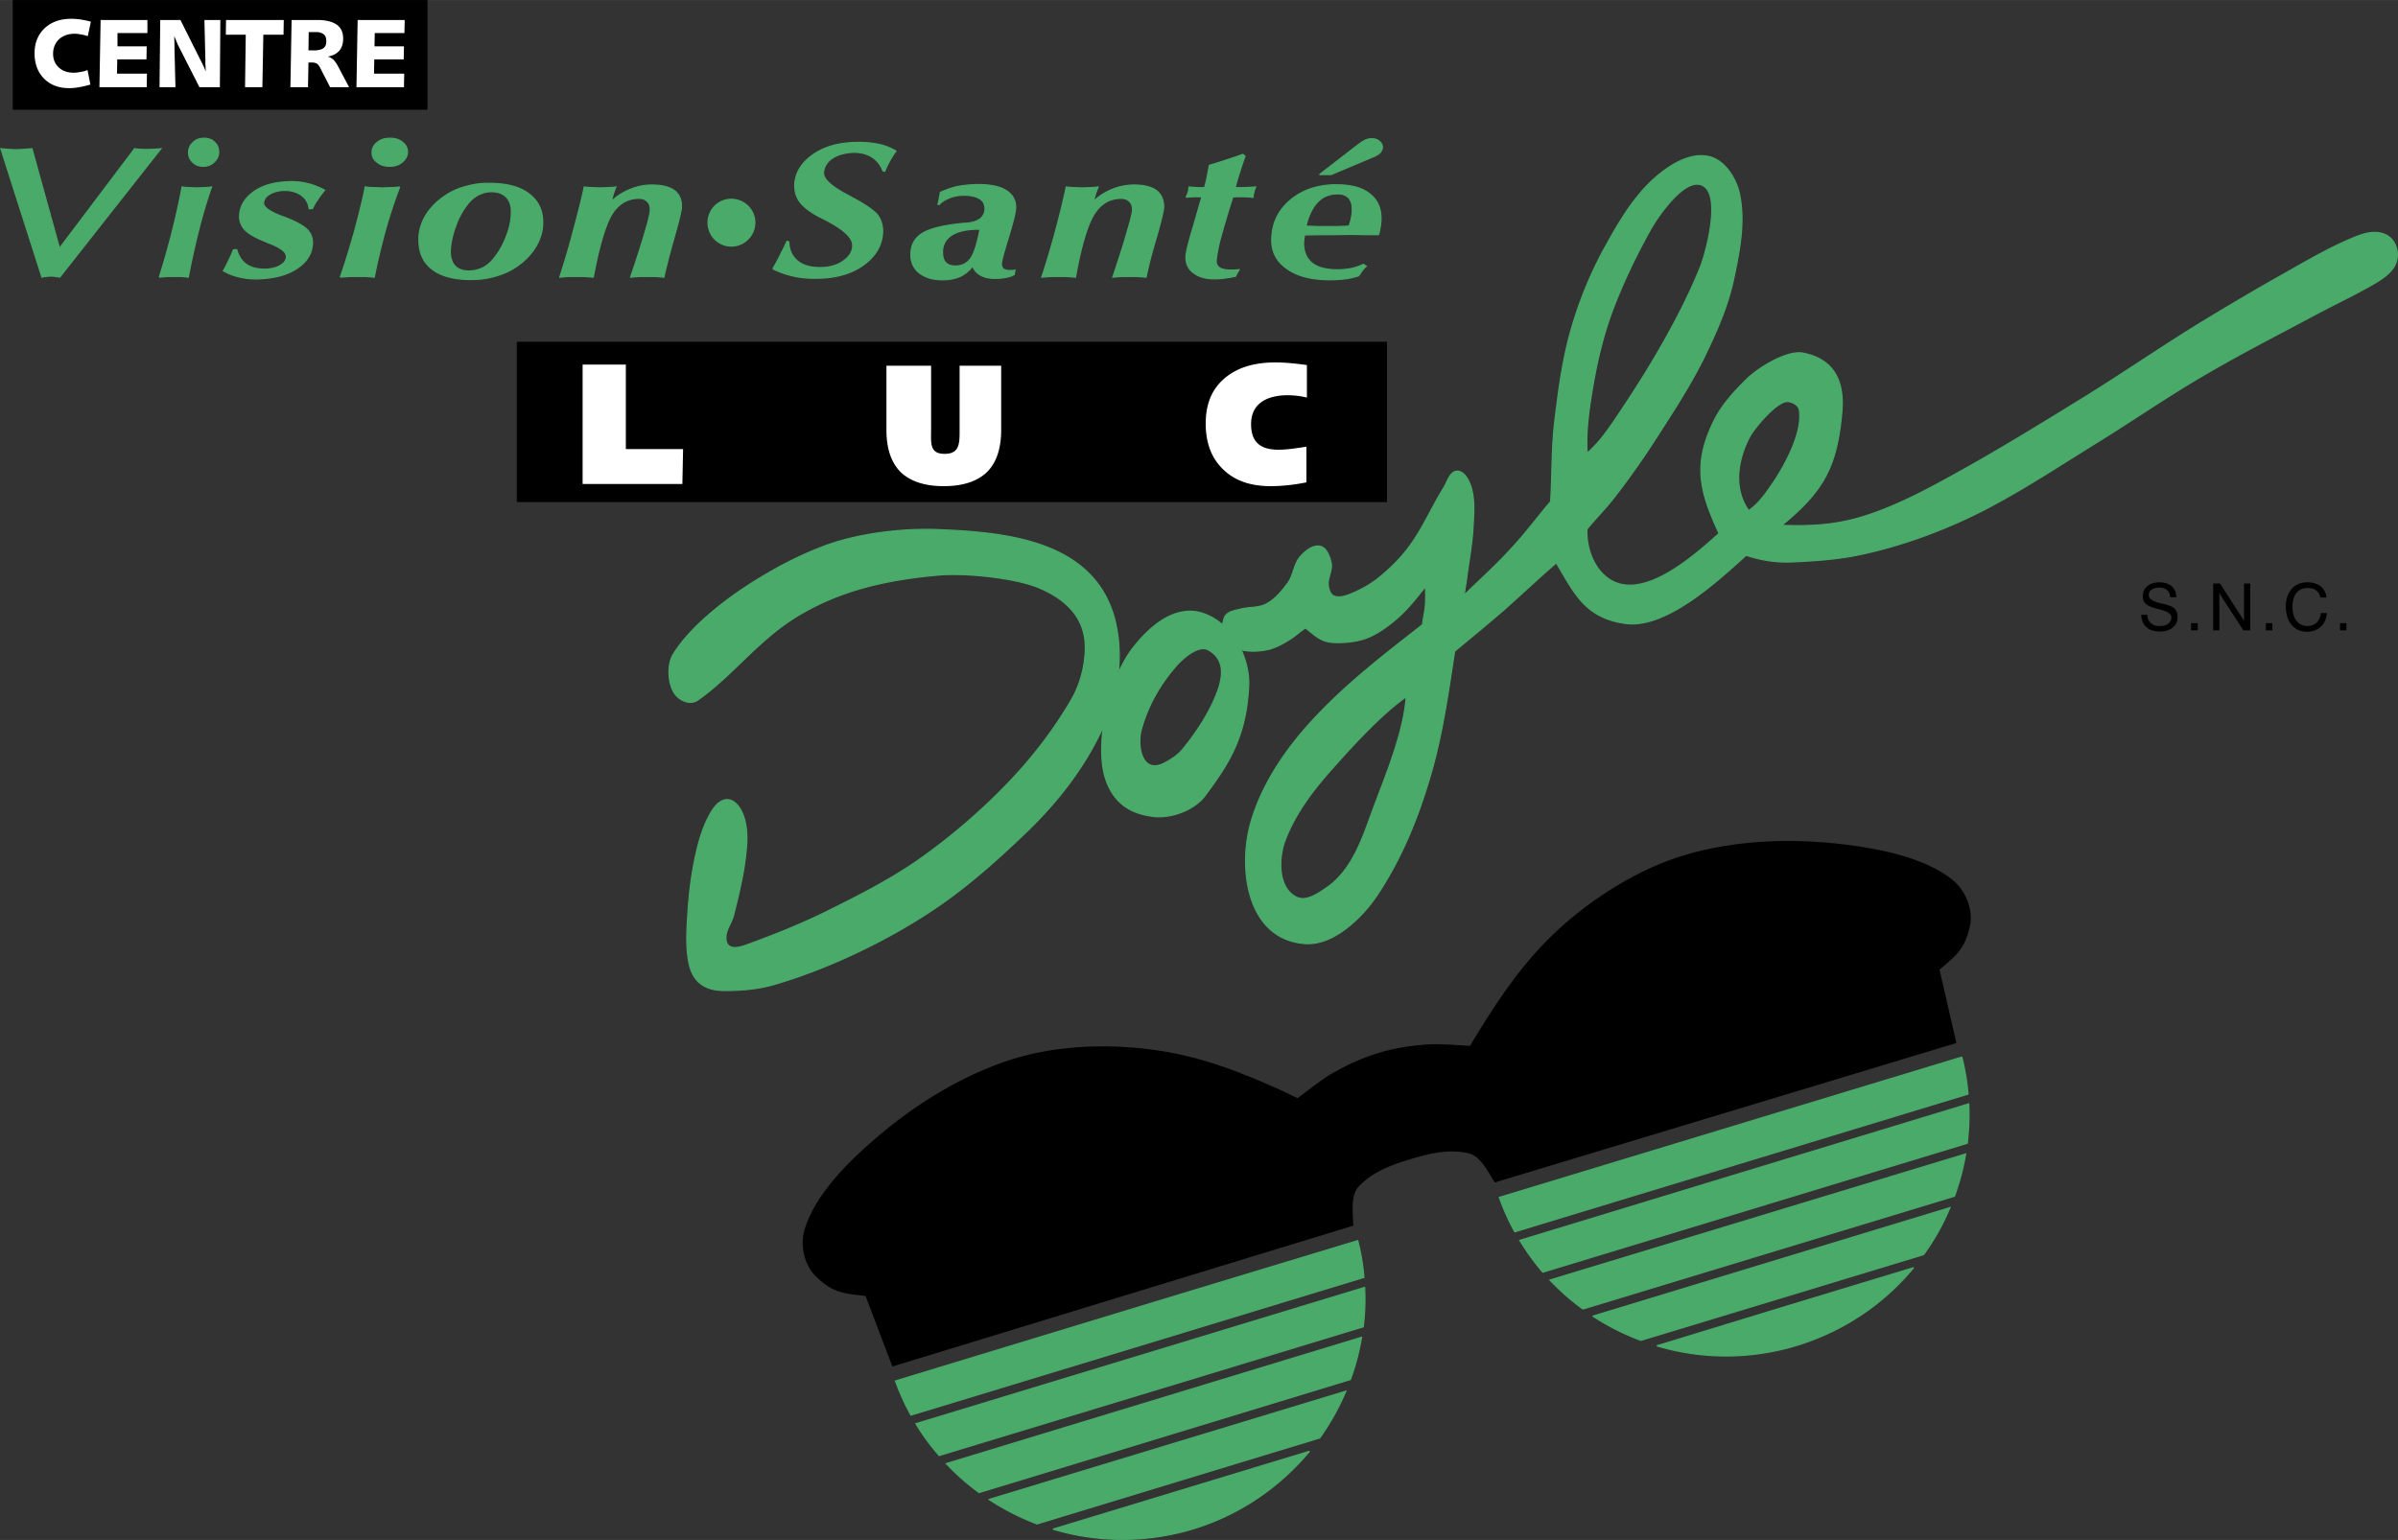
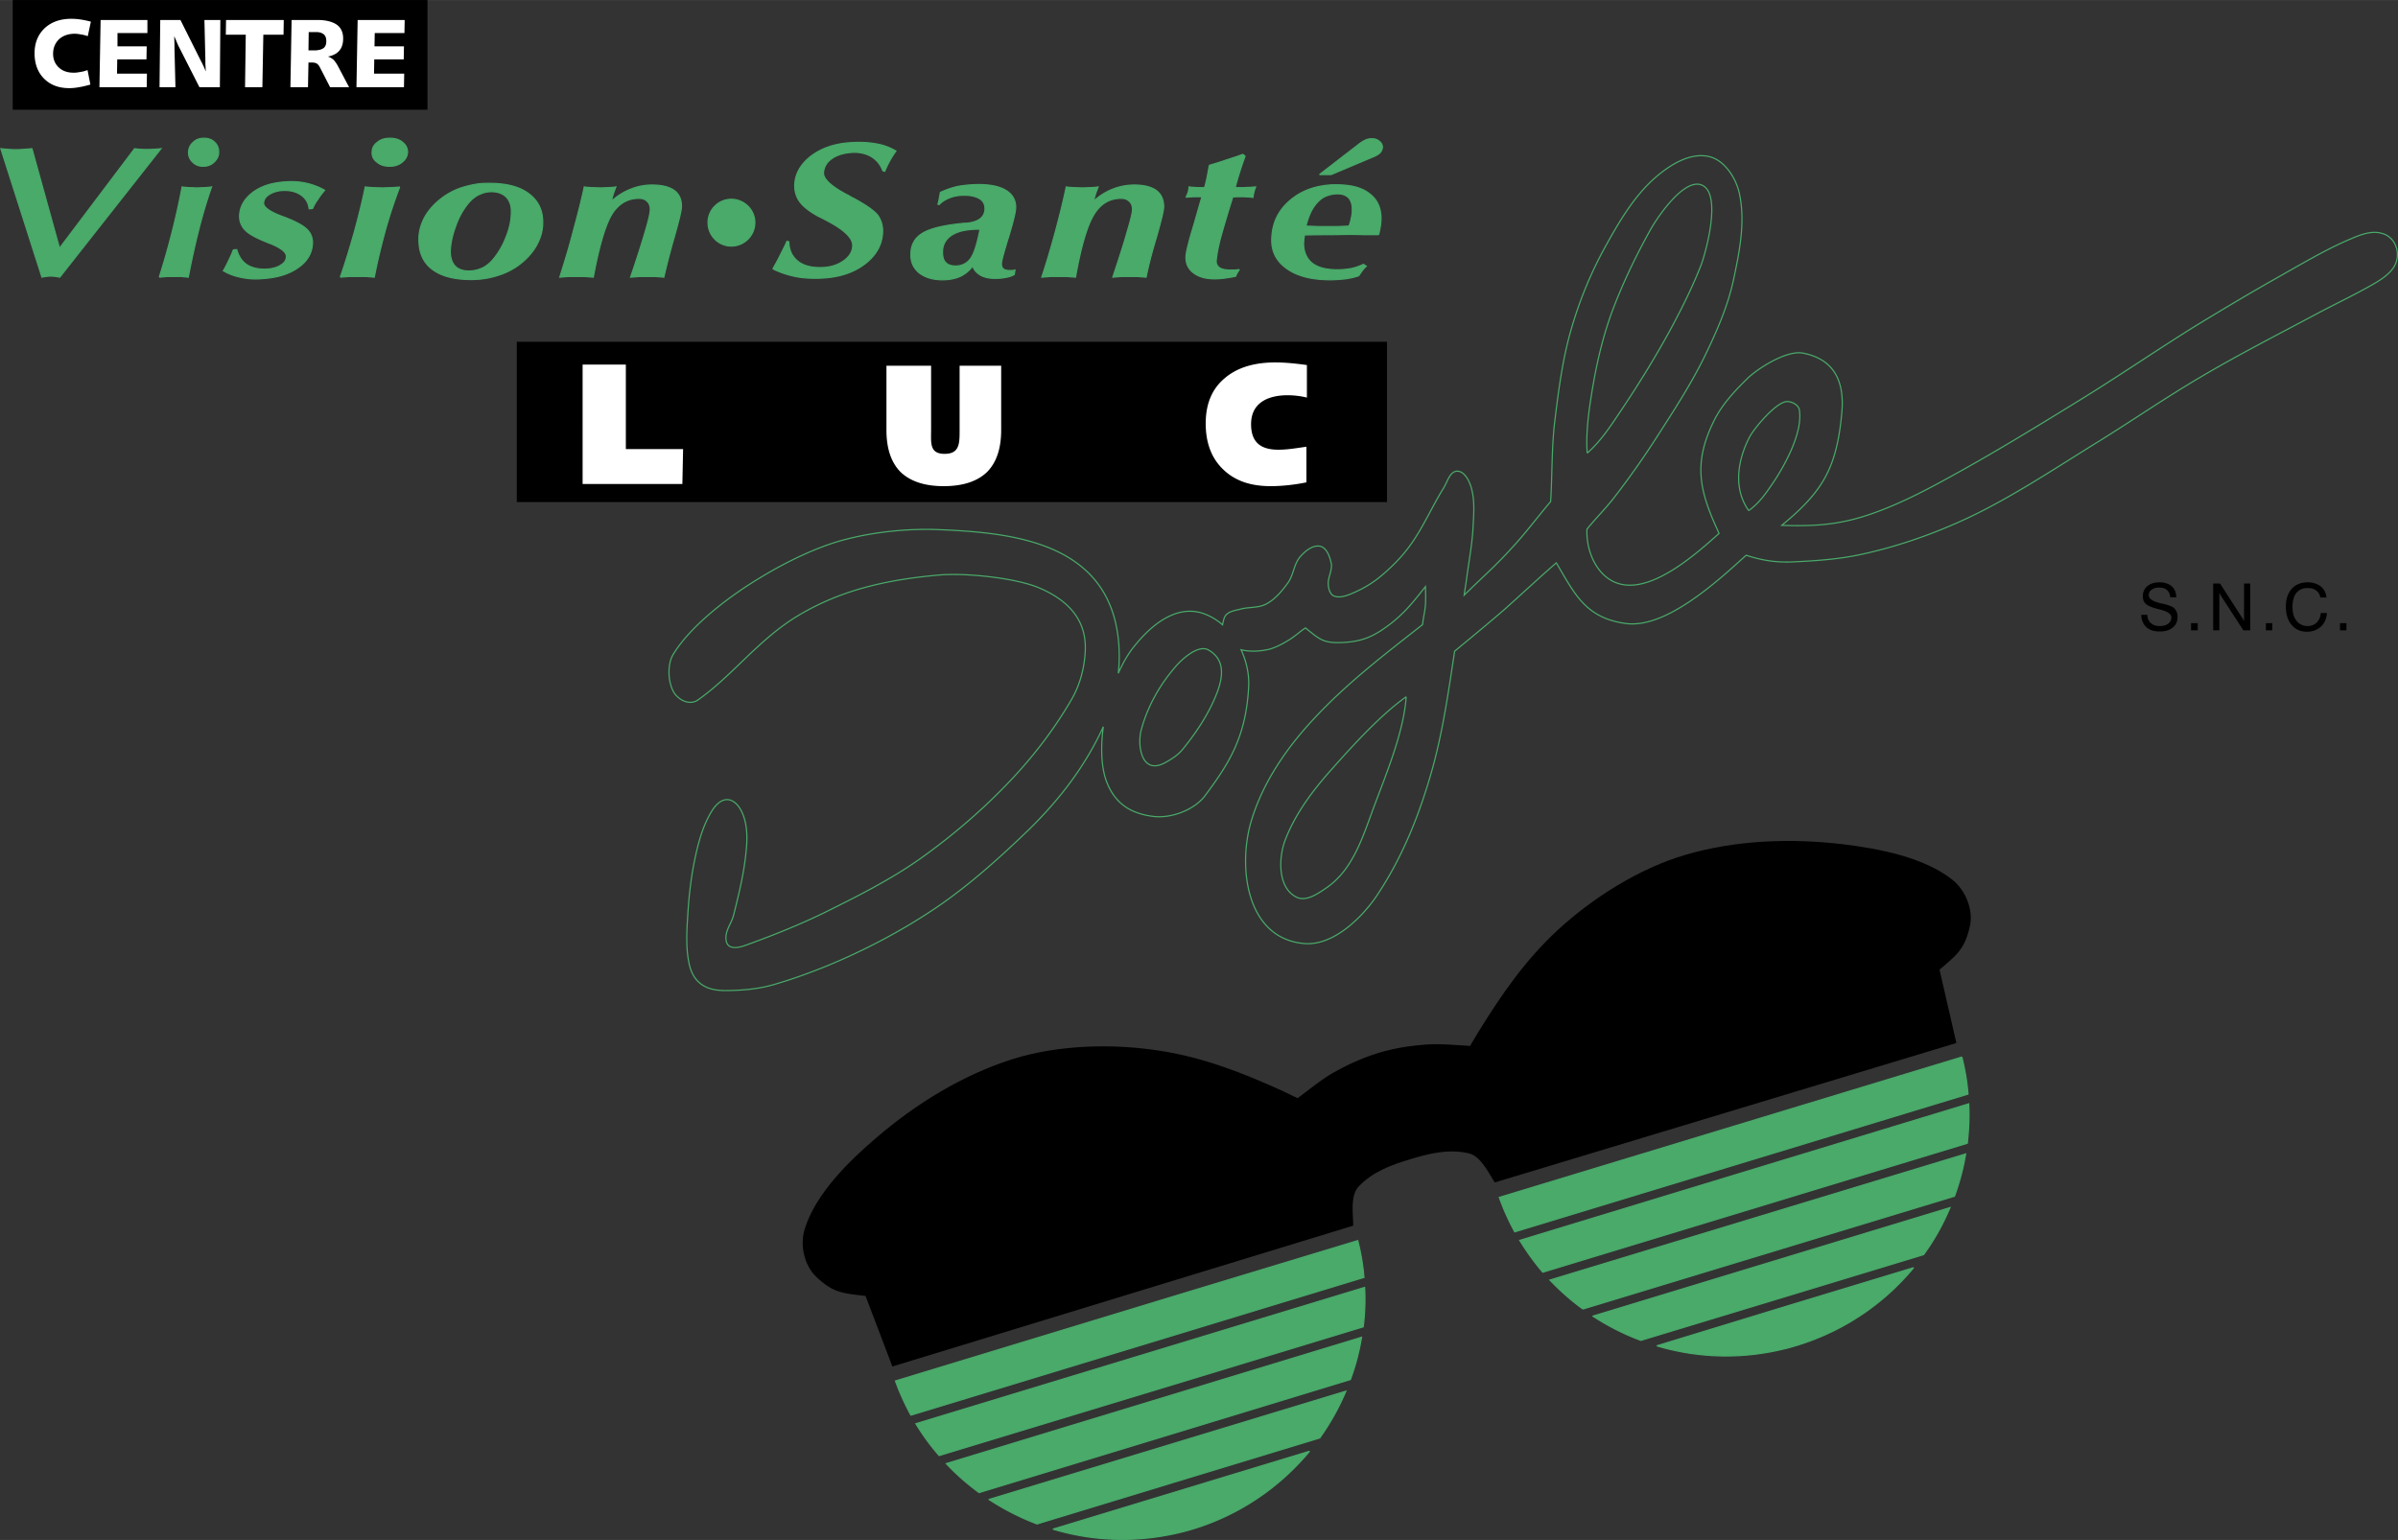
<svg xmlns="http://www.w3.org/2000/svg" width="2500" height="1606" viewBox="0 0 726.812 466.884">
  <rect x="0" y="0" width="726.812" height="466.884" fill="#333333" stroke="none" />
  <path d="M3.855 0h125.712v33.264H3.855V0zM156.64 103.607h263.735v48.601H156.64v-48.601z" />
-   <path d="M721.767 70.704c-3.168-.864-6.624.575-9.646 1.872-7.562 3.24-14.689 7.56-21.89 11.592-8.278 4.68-16.487 9.576-24.624 14.544-12.168 7.56-23.975 15.696-36.215 23.184-12.528 7.705-25.057 15.409-37.944 22.464-7.416 4.104-14.977 8.064-22.896 10.944-10.152 3.744-17.928 4.32-28.512 3.96 12.527-10.296 16.704-17.497 18.216-34.344.793-9.072-2.16-15.984-11.736-17.856-2.734-.576-6.695.937-10.295 2.953-2.736 1.584-5.257 3.456-6.697 4.824-3.742 3.672-7.487 7.704-9.863 12.384-6.769 13.463-4.463 21.888 1.368 34.488-5.257 4.752-13.319 11.88-21.097 14.616-2.734.936-5.328 1.368-7.848.936-7.561-1.152-11.448-9.72-11.088-16.848 2.736-3.384 5.904-6.48 8.567-10.008a290.817 290.817 0 0 0 10.368-14.4 119.293 119.293 0 0 1 2.521-3.96c5.04-7.848 10.151-15.696 14.257-24.12 3.599-7.416 6.983-15.12 8.711-23.184 1.801-8.424 3.6-17.424 1.801-25.92-1.008-4.896-4.681-10.584-9.648-11.448-5.688-1.08-11.736 2.808-16.057 6.624a32.15 32.15 0 0 0-1.584 1.512c-5.543 5.4-9.576 12.383-13.319 19.152-4.392 7.92-7.849 16.344-10.368 25.056-2.664 9.145-3.889 18.72-5.04 28.224-.937 7.992-.72 16.056-1.225 24.12-4.03 4.752-7.703 9.721-11.88 14.185-4.464 4.968-9.432 9.36-14.328 14.184.217-1.728.576-3.6.792-5.4.649-4.896 1.584-9.792 1.872-14.688.217-4.176.648-8.424-.504-12.456-.576-2.088-2.088-5.112-4.319-5.04-2.231.072-2.952 3.384-4.177 5.255-3.456 5.617-6.047 11.664-9.863 16.993-2.593 3.671-5.761 6.839-9.145 9.648-2.592 2.16-5.472 3.815-8.496 5.112-.863.36-1.8.72-2.734.936-.938.216-1.873.288-2.809-.072-1.225-.432-1.729-2.161-1.801-3.456-.216-2.161 1.368-4.464.864-6.624-.433-2.016-1.44-4.68-3.384-5.04-2.232-.432-4.535 1.512-5.977 3.167-1.944 2.232-2.016 5.473-3.672 7.849-1.8 2.447-3.816 4.968-6.48 6.408-2.376 1.368-5.399.936-7.99 1.656-1.441.36-3.098.576-4.178 1.584-.72.648-.936 1.656-1.224 3.168a17.432 17.432 0 0 0-6.552-3.672c-2.016-.504-4.104-.576-6.119-.144-5.4 1.151-10.296 5.472-14.256 10.512-1.728 2.16-3.312 4.896-4.68 7.992.72-6.84.072-13.968-2.231-19.944-7.993-20.808-33.409-22.824-52.345-23.616-10.584-.432-23.328 1.081-33.264 4.537-7.272 2.591-14.256 6.12-20.88 10.152-8.856 5.328-20.736 14.184-26.208 23.184-1.8 3.024-1.584 8.424.216 11.448 1.44 2.376 4.824 4.104 7.344 2.304 10.513-7.416 18.144-18.072 29.88-25.271 13.464-8.208 27.792-11.232 43.416-12.601 7.848-.647 22.824.864 30.024 3.889 8.496 3.6 14.472 9.432 14.04 19.08-.216 5.111-1.584 10.296-4.104 14.688-5.256 9.072-11.664 17.424-18.864 24.983-8.208 8.641-17.352 16.488-27.072 23.4-8.784 6.192-18.432 11.088-28.008 15.84-7.992 3.96-16.272 7.272-24.624 10.296-3.024 1.152-6.696 1.656-6.192-2.952.288-2.159 1.8-4.031 2.304-6.191 1.512-6.048 3.024-12.168 3.672-18.36.432-3.6.576-7.344-.433-10.8-1.728-5.832-6.12-8.28-9.864-2.304-2.448 3.96-3.816 8.567-4.824 13.104-1.439 6.336-2.16 12.816-2.52 19.296-.288 4.536-.504 9.216.433 13.752 1.224 5.904 5.04 8.28 10.8 8.28 5.112 0 10.296-.432 15.12-1.872 17.497-5.112 36.648-14.472 51.48-24.984 9.072-6.479 17.424-14.039 25.488-21.815 9.36-9.145 17.28-19.439 22.68-31.32-.863 6.408-.648 12.672 1.152 17.064 2.808 6.912 7.92 9.288 13.609 10.08 2.664.432 5.832 0 8.712-1.08 3.096-1.152 5.759-3.024 7.488-5.328 7.055-9.504 12.383-17.64 13.103-33.191.145-3.672-.72-7.416-2.304-10.872.504.144 1.08.216 1.584.288 2.304.288 4.68.071 6.912-.432 2.088-.577 4.104-1.656 5.976-2.808 1.8-1.08 3.384-2.592 5.04-3.672 4.537 3.6 5.545 4.752 11.521 4.392h.215c6.191-.36 9.647-2.232 14.472-5.976 4.248-3.384 6.84-6.768 10.152-10.944.071 2.232.144 4.32-.072 6.336-.216 1.8-.647 3.528-.791 5.184-8.209 6.408-16.345 12.672-23.976 19.656-3.098 2.879-6.121 5.832-9 8.928-8.138 8.712-15.266 19.007-18.793 30.456-4.32 13.752-2.016 36.072 15.84 37.656 4.104.36 8.279-1.296 11.953-3.96 4.103-2.88 7.703-6.984 10.079-10.512 7.991-11.952 13.176-25.2 16.991-38.952 3.168-11.592 4.824-23.472 6.624-35.208 5.04-4.176 10.226-8.424 15.192-12.744 5.256-4.68 10.368-9.504 15.625-14.04 5.471 9.216 8.711 16.631 20.879 18.36 2.304.36 4.752.072 7.344-.648 10.584-2.879 22.248-13.607 29.305-20.016 2.376.792 4.68 1.368 6.984 1.656 2.231.359 4.535.432 7.056.359 6.407-.288 12.888-.72 19.224-1.943 14.112-2.808 29.016-8.424 41.617-15.265 10.584-5.688 20.664-12.312 30.887-18.647 10.873-6.696 21.457-14.04 32.544-20.521 11.233-6.624 22.824-12.527 34.272-18.647 6.191-3.312 12.6-6.265 18.647-9.864 1.872-1.152 3.745-2.52 4.968-4.32.648-1.007 1.08-2.231 1.152-3.384v-1.152c-.216-2.742-1.945-5.19-4.824-5.91zM367.455 213.336c-2.376 4.968-5.472 9.504-8.928 13.752-.216.288-.432.576-.647.792-1.369 1.368-3.097 2.448-4.824 3.384-7.128 3.815-8.424-5.4-7.128-10.081 2.016-7.416 5.904-14.111 11.016-19.8l.937-.936c2.16-2.088 5.832-4.824 8.423-3.385 6.408 3.674 3.599 11.018 1.151 16.274zm49.607 29.592c-2.735 7.056-5.04 15.264-9.862 21.384-1.514 1.872-3.241 3.6-5.329 4.968-2.521 1.729-5.904 4.032-8.712 2.809-6.049-2.736-5.616-12.168-3.672-17.28 3.096-8.208 8.64-15.48 14.472-21.959a132.852 132.852 0 0 1 3.241-3.6c5.687-6.336 12.887-13.68 19.007-18-.72 10.222-5.544 22.102-9.145 31.678zm65.88-126.72c1.297-7.416 3.097-14.76 5.689-21.816a189.23 189.23 0 0 1 11.303-24.191c.145-.216.289-.504.434-.792 1.942-3.456 10.439-16.2 15.839-13.104 5.472 3.096.936 19.872-.648 24.12-3.888 9.863-9.647 20.592-15.624 30.528-2.88 4.68-5.76 9.144-8.496 13.32-3.096 4.608-6.047 9.288-10.367 13.104-.506-6.481.647-14.185 1.87-21.169zm53.282 31.824c-1.729 2.52-3.528 4.824-6.192 6.768-4.824-6.697-3.312-15.48.216-22.249.792-1.584 3.312-4.896 5.977-7.416 1.943-1.8 3.887-3.241 5.255-3.384 1.513-.144 3.672 1.008 3.89 2.52 1.079 6.696-4.178 16.416-7.777 21.816-.434.649-.938 1.297-1.369 1.945z" fill="#49aa6a" />
  <path d="M426.207 211.248c-7.416 5.184-16.2 14.76-22.248 21.6-5.832 6.479-11.376 13.751-14.472 21.959-1.944 5.112-2.377 14.544 3.672 17.28 2.808 1.224 6.191-1.08 8.712-2.809 8.784-5.903 11.593-17.063 15.191-26.352 3.601-9.574 8.425-21.454 9.145-31.678m-221.976-1.368c-1.8-3.024-2.016-8.424-.216-11.448 5.472-9 17.352-17.856 26.208-23.184 6.624-4.032 13.608-7.561 20.88-10.152 9.936-3.456 22.68-4.968 33.264-4.537 18.936.792 44.352 2.809 52.345 23.616 2.304 5.976 2.952 13.104 2.231 19.944 1.368-3.096 2.952-5.832 4.68-7.992 5.472-6.912 12.672-12.456 20.375-10.368a17.453 17.453 0 0 1 6.552 3.672c.288-1.512.504-2.52 1.224-3.168 1.08-1.008 2.736-1.224 4.178-1.584 2.591-.72 5.614-.289 7.99-1.656 2.664-1.44 4.681-3.96 6.48-6.408 1.656-2.376 1.728-5.616 3.672-7.849 1.441-1.656 3.744-3.6 5.977-3.167 1.943.36 2.951 3.024 3.384 5.04.504 2.16-1.08 4.463-.864 6.624.072 1.295.576 3.024 1.801 3.456 1.799.648 3.815-.144 5.543-.864 3.024-1.296 5.904-2.952 8.496-5.112 3.384-2.809 6.552-5.977 9.145-9.648 3.816-5.329 6.407-11.376 9.863-16.993 1.225-1.872 1.945-5.184 4.177-5.255 2.231-.072 3.743 2.952 4.319 5.04 1.152 4.032.721 8.28.504 12.456-.288 4.896-1.223 9.792-1.872 14.688-.216 1.8-.575 3.672-.792 5.4 4.896-4.824 9.864-9.216 14.328-14.184 4.177-4.464 7.85-9.432 11.88-14.185.505-8.063.288-16.128 1.225-24.12 1.151-9.504 2.376-19.08 5.04-28.224 2.52-8.711 5.977-17.136 10.368-25.056 4.104-7.416 8.567-15.048 14.903-20.664 4.32-3.816 10.368-7.704 16.057-6.624 4.968.864 8.641 6.552 9.648 11.448 1.799 8.496 0 17.496-1.801 25.92-1.728 8.064-5.112 15.768-8.711 23.184-4.105 8.423-9.217 16.272-14.257 24.12a253.997 253.997 0 0 1-12.889 18.36c-2.663 3.527-5.831 6.624-8.567 10.008-.36 7.128 3.527 15.696 11.088 16.848 9.721 1.512 21.889-9.216 28.944-15.552-5.831-12.6-8.137-21.024-1.368-34.488 2.376-4.68 6.121-8.712 9.863-12.384 3.312-3.24 12.097-8.784 16.992-7.776 9.576 1.872 12.529 8.785 11.736 17.856-1.512 16.848-5.688 24.048-18.216 34.344 10.584.36 18.359-.216 28.512-3.96 7.92-2.88 15.48-6.84 22.896-10.944 12.888-7.056 25.416-14.76 37.944-22.464 12.24-7.487 24.047-15.624 36.215-23.184 8.137-4.968 16.346-9.864 24.624-14.544 7.2-4.032 14.328-8.352 21.89-11.592 3.022-1.297 6.479-2.736 9.646-1.872 4.608 1.08 6.192 6.696 3.672 10.439-1.223 1.8-3.096 3.168-4.968 4.32-6.048 3.6-12.456 6.552-18.647 9.864-11.448 6.12-23.039 12.023-34.272 18.647-11.087 6.48-21.671 13.825-32.544 20.521-10.223 6.336-20.303 12.96-30.887 18.647-12.602 6.84-27.505 12.457-41.617 15.265-6.336 1.224-12.816 1.655-19.224 1.943-5.185.216-9.36-.503-14.04-2.016-8.713 7.92-24.48 22.464-36.648 20.664-12.168-1.729-15.408-9.144-20.879-18.36-5.257 4.536-10.369 9.36-15.625 14.04-4.967 4.32-10.152 8.568-15.192 12.744-1.8 11.736-3.456 23.616-6.624 35.208-3.815 13.752-9 27-16.991 38.952-4.536 6.695-13.248 15.264-22.032 14.472-17.855-1.584-20.16-23.904-15.84-37.656 3.527-11.448 10.655-21.743 18.793-30.456 10.079-10.872 21.526-19.584 32.976-28.584.144-1.656.575-3.384.791-5.184.216-2.016.144-4.104.072-6.336-3.312 4.176-5.904 7.56-10.152 10.944-4.824 3.744-8.28 5.616-14.472 5.976-6.191.36-7.199-.72-11.736-4.392-1.656 1.08-3.24 2.592-5.04 3.672-1.872 1.152-3.888 2.231-5.976 2.808-2.232.503-4.608.72-6.912.432-.504-.072-1.08-.145-1.584-.288 1.584 3.456 2.448 7.2 2.304 10.872-.72 15.552-6.048 23.688-13.103 33.191-3.24 4.536-10.656 7.271-16.2 6.408-5.688-.792-10.801-3.168-13.609-10.08-1.8-4.392-2.015-10.656-1.152-17.064-5.399 11.88-13.319 22.175-22.68 31.32-8.064 7.776-16.416 15.336-25.488 21.815-14.832 10.513-33.983 19.872-51.48 24.984-4.824 1.44-10.008 1.872-15.12 1.872-5.76 0-9.576-2.376-10.8-8.28-.937-4.536-.721-9.216-.433-13.752.36-6.479 1.081-12.96 2.52-19.296 1.008-4.536 2.376-9.144 4.824-13.104 3.744-5.977 8.136-3.528 9.864 2.304 1.008 3.456.864 7.2.433 10.8-.648 6.192-2.161 12.312-3.672 18.36-.504 2.16-2.016 4.032-2.304 6.191-.504 4.608 3.168 4.104 6.192 2.952 8.352-3.023 16.632-6.336 24.624-10.296 9.577-4.752 19.224-9.647 28.008-15.84 9.72-6.912 18.864-14.76 27.072-23.4 7.2-7.56 13.608-15.911 18.864-24.983 2.52-4.392 3.888-9.576 4.104-14.688.432-9.648-5.544-15.48-14.04-19.08-7.2-3.024-22.176-4.536-30.024-3.889-15.624 1.369-29.952 4.393-43.416 12.601-11.736 7.2-19.368 17.855-29.88 25.271-2.52 1.807-5.903.079-7.344-2.297m325.8-55.08c-4.824-6.697-3.312-15.48.216-22.249 1.368-2.664 7.92-10.512 11.231-10.8 1.513-.144 3.672 1.008 3.89 2.52 1.079 6.696-4.178 16.416-7.777 21.816-2.16 3.169-4.176 6.265-7.56 8.713m-48.96-17.424c-.505-6.48.647-14.184 1.871-21.168 1.297-7.416 3.097-14.76 5.689-21.816 3.239-8.64 7.271-16.992 11.736-24.983 1.942-3.456 10.439-16.2 15.839-13.104 5.472 3.096.936 19.872-.648 24.12-5.688 14.471-15.408 30.887-24.12 43.848-3.095 4.607-6.046 9.287-10.367 13.103m-124.128 64.008c1.729-1.872 6.408-6.048 9.359-4.32 6.409 3.672 3.601 11.017 1.152 16.272-2.376 4.968-5.472 9.504-8.928 13.752-1.439 1.8-3.456 3.096-5.472 4.176-7.128 3.815-8.424-5.4-7.128-10.081 2.017-7.415 5.906-14.111 11.017-19.799" fill="none" stroke="#49aa6a" stroke-width=".36" />
  <path d="M22.647 10.224c.576 0 1.224.072 1.872.216.72.072 1.368.288 2.088.504l.937-4.392a29.913 29.913 0 0 0-3.097-.648 19.929 19.929 0 0 0-2.808-.216c-3.384 0-6.048.937-8.136 2.88-2.017 1.944-3.024 4.464-3.024 7.56 0 3.168.936 5.76 2.88 7.704s4.464 2.88 7.632 2.88c.864 0 1.872-.072 2.952-.288 1.008-.145 2.16-.432 3.456-.792l-.864-4.392c-.792.288-1.584.504-2.232.576-.72.144-1.368.216-1.944.216-1.872 0-3.384-.504-4.536-1.584-1.151-1.08-1.728-2.448-1.728-4.177 0-1.799.648-3.239 1.8-4.392 1.224-1.079 2.808-1.655 4.752-1.655zM62.248 18.144v1.296c.072.792.072 1.512.144 2.232l-.648-1.512c-.288-.576-.504-1.08-.863-1.728L54.688 6.048h-6.12l-.216 20.376h4.824l-.288-11.592c0-.432 0-1.584-.072-3.456 0-.288 0-.504-.072-.576l.648 1.512c.216.504.432 1.08.72 1.656l6.336 12.457h6.192l.144-20.376H61.96l.288 12.095zM30.135 26.424h14.329l.071-4.104h-9.071l.071-4.32h8.857l.072-3.96h-8.857v-4.032h9.072v-3.96H30.495l-.36 20.376zM122.583 10.008l.072-3.96h-14.256l-.359 20.376h14.399l.072-4.104h-9.144l.072-4.32h8.928l.072-3.96h-8.928l.072-4.032h9zM101.128 18.144c-.504-.432-1.08-.792-1.729-1.007 1.512-.288 2.664-.865 3.456-1.8.792-.936 1.152-2.16 1.152-3.672 0-1.872-.648-3.312-2.017-4.248-1.296-.864-3.24-1.368-5.76-1.368h-7.848l-.36 20.376h5.328l.144-7.489h1.009c.647 0 1.224.145 1.584.36 0 .072.071.072.144.144.288.216.576.648.864 1.224l2.953 5.76h5.76l-3.312-6.264a9.784 9.784 0 0 0-1.368-2.016zm-3.024-3.6c-.504.36-1.08.576-1.872.648-.216.072-.432.072-.648.072h-2.088l.072-5.544H96.232c.792.072 1.44.289 1.944.72.503.432.72 1.152.72 2.016 0 .936-.217 1.584-.792 2.088zM68.439 10.512h6.049l-.217 15.912h5.256l.288-15.912h6.121l.072-4.464H68.511l-.072 4.464zM189.688 110.52v25.632h17.352l-.217 10.584h-30.24V110.52h13.105zM396.11 120.528c-5.831-1.44-16.92-1.512-16.92 8.064 0 10.08 9.864 7.776 16.776 6.84v10.8c-3.528.72-7.271 1.152-10.872 1.152-6.119 0-10.871-1.656-14.399-5.112-3.528-3.383-5.257-8.063-5.257-13.896 0-5.76 1.801-10.296 5.544-13.536 3.744-3.312 8.929-4.968 15.554-4.968 3.168 0 6.406.359 9.574.792v9.864zM268.672 110.88h13.536v19.152c0 4.176-.576 7.56 4.104 7.56s4.536-3.384 4.536-7.56V110.88h12.6v19.512c0 5.617-1.439 9.864-4.319 12.744-2.952 2.808-7.272 4.248-13.104 4.248-5.76 0-10.08-1.44-13.032-4.248-2.88-2.88-4.319-7.127-4.319-12.744V110.88h-.002z" fill="#fff" />
  <path d="M169.672 84.024c1.512-4.824 2.952-9.504 4.104-14.04 1.224-4.536 2.376-8.928 3.312-13.32.72.144 1.439.144 2.231.216.792 0 1.656.072 2.592.072.937 0 1.729-.072 2.521-.072.792-.072 1.584-.072 2.232-.216-.288.792-.576 1.512-.792 2.16-.216.792-.432 1.512-.576 2.232 1.655-1.584 3.6-2.808 5.759-3.672a17.148 17.148 0 0 1 6.552-1.296c3.024 0 5.256.576 6.768 1.656 1.512 1.151 2.232 2.808 2.16 4.968 0 1.08-.72 4.032-2.088 8.856-1.367 4.752-2.448 8.928-3.24 12.456-.936-.072-1.8-.144-2.592-.216h-4.824c-.792.072-1.728.144-2.664.216 1.872-5.472 3.312-10.008 4.392-13.68 1.08-3.6 1.584-5.904 1.584-6.84 0-1.008-.288-1.872-.936-2.448-.576-.648-1.44-.936-2.52-.936-3.456 0-6.264 1.656-8.28 4.968-1.943 3.312-3.816 9.648-5.544 18.936-.936-.072-1.872-.144-2.735-.216h-4.824c-.793.072-1.657.144-2.592.216zM359.464 59.76c.288-.432.432-.936.647-1.44.145-.504.216-1.08.288-1.656.576.072 1.152.144 1.729.144.575.072 1.224.072 1.728.072h1.224c.217-.648.432-1.512.647-2.52.216-1.081.504-2.448.792-4.248a89.7 89.7 0 0 0 5.256-1.656 97.57 97.57 0 0 0 4.896-1.656l.721.504a84.76 84.76 0 0 0-1.584 4.608c-.505 1.584-1.008 3.24-1.439 4.968h1.367c.72 0 1.512 0 2.304-.072.864 0 1.656-.072 2.52-.144-.144.36-.288.792-.432 1.296a10.725 10.725 0 0 0-.36 1.872c-.576-.072-1.224-.145-1.872-.145-.647-.071-1.296-.071-1.942-.071h-1.152c-.504.071-.937.071-1.153.071a343.035 343.035 0 0 0-3.815 12.816c-.792 3.168-1.152 5.4-1.225 6.696 0 .863.36 1.512 1.08 2.016.721.432 1.801.648 3.24.648h1.441c.432-.072.862-.072 1.295-.145-.288.36-.504.72-.721 1.081-.143.288-.287.576-.432.936-1.223.288-2.304.432-3.311.576-1.08.145-2.09.216-3.024.216-2.737 0-4.824-.576-6.408-1.8-1.584-1.151-2.376-2.808-2.304-4.896 0-1.225.792-4.464 2.376-9.648 1.008-3.527 1.799-6.335 2.448-8.496-.217-.071-.505-.071-.721-.071h-.936c-.504 0-1.008 0-1.584.071-.504.001-1.081.073-1.584.073zM403.455 52.92l12.96-5.472c.864-.36 1.512-.792 1.943-1.224.36-.504.576-1.008.648-1.512 0-.72-.288-1.368-.936-1.872-.648-.576-1.367-.792-2.232-.792-.648 0-1.224.072-1.872.36-.575.216-1.368.72-2.304 1.44l-11.736 9.072h3.529zM415.12 58.752c-2.306-1.872-5.689-2.736-10.153-2.736-.72 0-1.44 0-2.087.072-.635.049-1.254.123-1.861.214-.156.024-.307.058-.462.084a23.59 23.59 0 0 0-1.317.258c-.192.044-.379.097-.569.146-.394.102-.782.212-1.163.334a20.342 20.342 0 0 0-1.67.625c-.152.065-.306.13-.457.2-.39.179-.77.373-1.145.576-.125.068-.252.132-.373.202-.401.23-.79.479-1.172.739-.088.06-.18.115-.268.176-.463.329-.917.677-1.352 1.052-3.673 3.096-5.545 7.056-5.616 11.952-.071 3.672 1.512 6.696 4.68 8.856 3.077 2.168 7.251 3.24 12.437 3.3.104.002.203.01.309.012h.143c1.801 0 3.385-.144 4.824-.288 1.441-.216 2.736-.504 3.961-.936a58.58 58.58 0 0 1 1.151-1.656c.36-.432.72-.864 1.151-1.224l-.863-.576a17.08 17.08 0 0 1-3.816 1.296 24.87 24.87 0 0 1-4.104.36c-.662 0-1.28-.032-1.877-.083-.19-.02-.396-.026-.57-.061a13.099 13.099 0 0 1-1.689-.284 9.87 9.87 0 0 1-2.353-.859l-.167-.091a7.732 7.732 0 0 1-.976-.637c-1.729-1.44-2.593-3.456-2.593-6.048 0-.359.073-.719.073-1.151.071-.433.144-.864.216-1.368h.432c1.956-.024 3.734-.048 5.357-.07l1.699-.001c2.375 0 4.32-.073 5.904-.073 1.007 0 2.519 0 4.607.073h4.463a36.06 36.06 0 0 0 .504-2.449c.145-.792.145-1.439.217-2.087.071-3.457-1.08-6.049-3.455-7.849zm-5.545 7.272a11.013 11.013 0 0 1-.721 2.52c-1.872.072-3.312.144-4.176.144H399.565c-.935-.071-2.159-.071-3.743-.144.792-3.312 2.016-5.76 3.6-7.344.232-.251.479-.482.738-.696.004-.005.01-.009.016-.013a7.057 7.057 0 0 1 2.703-1.379 8.852 8.852 0 0 1 2.519-.36c1.513 0 2.593.432 3.386 1.224.719.864 1.15 2.088 1.079 3.744 0 .72-.072 1.511-.288 2.304zM315.759 84.024c1.584-4.824 2.953-9.504 4.176-14.04s2.304-8.928 3.24-13.32c.72.144 1.512.144 2.304.216.792 0 1.656.072 2.592.072.864 0 1.728-.072 2.521-.072.792-.072 1.512-.072 2.231-.216-.288.792-.576 1.512-.792 2.16a89.655 89.655 0 0 1-.648 2.232c1.728-1.584 3.6-2.808 5.76-3.672a17.782 17.782 0 0 1 6.624-1.296c2.952 0 5.184.576 6.696 1.656 1.512 1.151 2.231 2.808 2.231 4.968 0 1.08-.72 4.032-2.088 8.856-1.439 4.752-2.52 8.928-3.24 12.456-.936-.072-1.8-.144-2.664-.216h-4.752c-.863.072-1.728.144-2.663.216 1.8-5.472 3.312-10.008 4.319-13.68 1.08-3.6 1.656-5.904 1.656-6.84 0-1.008-.288-1.872-.937-2.448-.647-.648-1.44-.936-2.52-.936-3.528 0-6.264 1.656-8.28 4.968-2.016 3.312-3.888 9.648-5.544 18.936a239.037 239.037 0 0 1-2.808-.216H318.422c-.863.072-1.727.144-2.663.216zM305.967 82.008c-.792 0-1.44-.144-1.872-.504-.36-.288-.576-.864-.576-1.512 0-.721.504-2.664 1.44-5.761.288-1.007.504-1.728.72-2.303.073-.216.144-.577.288-1.008 1.224-4.104 1.873-6.84 1.873-8.064 0-2.16-.937-3.888-2.88-5.111-2.016-1.225-4.752-1.8-8.352-1.8-.861 0-1.705.041-2.536.101-.088.007-.178.011-.265.019-1.229.098-2.419.25-3.535.456-1.944.433-3.672 1.081-5.256 1.8a14.895 14.895 0 0 1-.288 1.584c-.072.576-.216 1.224-.432 2.016l.359.072c.864-.936 2.017-1.584 3.312-2.088 1.296-.504 2.736-.72 4.32-.72 2.016 0 3.528.36 4.68 1.081 1.081.648 1.584 1.728 1.584 3.023-.072 2.592-1.944 4.032-5.688 4.393h-.576c-4.644.437-8.204 1.124-10.661 2.059-.327.122-.625.252-.913.385-.047.022-.104.042-.149.064a9.087 9.087 0 0 0-.949.516c-2.304 1.367-3.527 3.527-3.527 6.336-.072 2.376.792 4.248 2.52 5.688 1.8 1.368 4.104 2.088 7.056 2.088 2.088 0 3.816-.36 5.328-1.008a10.23 10.23 0 0 0 1.21-.692c1-.627 1.872-1.459 2.606-2.476.432 1.224 1.224 2.087 2.448 2.808 1.151.647 2.591.936 4.319.936 1.224 0 2.232-.072 3.24-.288a7.857 7.857 0 0 0 2.592-.864l.216-1.367c-.288.071-.576.144-.864.144-.216-.003-.503-.003-.792-.003zm-11.808-3.6a6.045 6.045 0 0 1-.861.928l-.064.054c-.792.666-1.743 1.077-2.854 1.205a7.503 7.503 0 0 1-.755.044c-1.368 0-2.376-.361-3.024-1.081-.648-.647-.936-1.728-.936-3.168 0-2.231 1.008-3.959 2.808-5.112.205-.133.424-.256.647-.375.127-.067.264-.129.399-.192.122-.057.242-.115.369-.168.127-.053.263-.103.396-.152a10.449 10.449 0 0 1 1.026-.324l.07-.019c1.434-.356 3.151-.57 5.084-.57h.576c-.864 4.466-1.801 7.418-2.881 8.93zM234.256 81.504c.936-1.656 1.8-3.24 2.52-4.752.72-1.44 1.368-2.664 1.729-3.6l.576.144c.071 2.664 1.079 4.68 3.023 6.12 1.944 1.368 4.536 1.872 7.848 1.655 2.376-.216 4.392-.935 6.048-2.231 1.584-1.224 2.448-2.736 2.448-4.392.072-2.377-2.808-5.04-8.64-7.992-.648-.36-1.08-.576-1.44-.72-2.735-1.44-4.608-2.88-5.76-4.32-1.152-1.44-1.728-3.168-1.728-5.185.071-3.383 1.655-6.264 4.68-8.712 3.096-2.448 7.056-3.887 11.808-4.248 2.88-.215 5.473-.144 7.92.288a17.056 17.056 0 0 1 6.264 2.232c-.647.864-1.224 1.8-1.8 2.808-.576 1.007-1.08 2.087-1.584 3.312l-.576-.145c-.72-1.943-1.944-3.384-3.672-4.392-1.729-.936-3.744-1.368-6.121-1.152-2.375.216-4.392.864-5.904 2.016-1.512 1.151-2.232 2.592-2.304 4.248 0 1.872 2.52 4.176 7.56 6.768.648.36 1.08.648 1.44.792 3.888 2.088 6.335 3.816 7.416 5.184 1.008 1.369 1.512 3.024 1.512 4.896-.072 3.672-1.656 6.84-4.896 9.504-3.24 2.664-7.344 4.176-12.384 4.608-3.024.216-5.903.144-8.496-.288-2.663-.502-5.183-1.294-7.487-2.446z" fill="#49aa6a" stroke="#49aa6a" stroke-width=".36" stroke-miterlimit="2.613" />
  <path d="M103.144 84.024c1.584-4.536 2.952-9.144 4.248-13.68 1.224-4.536 2.376-9.072 3.312-13.68.792.144 1.656.144 2.521.216.792 0 1.728.072 2.664.072 1.008 0 1.944-.072 2.808-.072.792-.072 1.656-.072 2.448-.216a151.826 151.826 0 0 0-4.392 13.32c-1.224 4.536-2.376 9.216-3.312 14.04l-2.592-.216h-4.968c-.865.072-1.802.144-2.737.216zm9.648-37.872c0-1.224.504-2.232 1.584-3.024 1.008-.864 2.304-1.224 3.816-1.224s2.808.36 3.816 1.224c1.008.792 1.512 1.8 1.512 3.024-.072 1.152-.576 2.16-1.656 3.024S119.56 50.4 118.12 50.4c-1.512 0-2.808-.36-3.816-1.224-1.08-.792-1.585-1.8-1.512-3.024z" fill="#49aa6a" />
  <path d="M103.144 84.024c1.584-4.536 2.952-9.144 4.248-13.68 1.224-4.536 2.376-9.072 3.312-13.68.792.144 1.656.144 2.521.216.792 0 1.728.072 2.664.072 1.008 0 1.944-.072 2.808-.072.792-.072 1.656-.072 2.448-.216a151.826 151.826 0 0 0-4.392 13.32c-1.224 4.536-2.376 9.216-3.312 14.04l-2.592-.216h-4.968c-.865.072-1.802.144-2.737.216m9.648-37.872c0-1.224.504-2.232 1.584-3.024 1.008-.864 2.304-1.224 3.816-1.224s2.808.36 3.816 1.224c1.008.792 1.512 1.8 1.512 3.024-.072 1.152-.576 2.16-1.656 3.024S119.56 50.4 118.12 50.4c-1.512 0-2.808-.36-3.816-1.224-1.08-.792-1.585-1.8-1.512-3.024" fill="none" stroke="#49aa6a" stroke-width=".36" />
  <path d="M48.279 84.024a243.415 243.415 0 0 0 3.888-13.68 220.54 220.54 0 0 0 3.024-13.68c.72.144 1.44.144 2.16.216.72 0 1.44.072 2.304.072.864 0 1.584-.072 2.376-.072.72-.072 1.368-.072 2.088-.216-1.512 4.32-2.808 8.712-3.96 13.32C59.008 74.52 58 79.2 57.063 84.024c-.72-.072-1.512-.144-2.16-.216h-4.248c-.719.072-1.511.144-2.376.216zm8.856-37.872c.072-1.224.504-2.232 1.44-3.024.864-.864 1.944-1.224 3.312-1.224 1.224 0 2.304.36 3.168 1.224.864.792 1.224 1.8 1.224 3.024 0 1.152-.504 2.16-1.44 3.024S62.823 50.4 61.6 50.4c-1.296 0-2.304-.36-3.168-1.224-.865-.792-1.297-1.8-1.297-3.024z" fill="#49aa6a" />
  <path d="M48.279 84.024a243.415 243.415 0 0 0 3.888-13.68 220.54 220.54 0 0 0 3.024-13.68c.72.144 1.44.144 2.16.216.72 0 1.44.072 2.304.072.864 0 1.584-.072 2.376-.072.72-.072 1.368-.072 2.088-.216-1.512 4.32-2.808 8.712-3.96 13.32C59.008 74.52 58 79.2 57.063 84.024c-.72-.072-1.512-.144-2.16-.216h-4.248c-.719.072-1.511.144-2.376.216m8.856-37.872c.072-1.224.504-2.232 1.44-3.024.864-.864 1.944-1.224 3.312-1.224 1.224 0 2.304.36 3.168 1.224.864.792 1.224 1.8 1.224 3.024 0 1.152-.504 2.16-1.44 3.024S62.823 50.4 61.6 50.4c-1.296 0-2.304-.36-3.168-1.224-.865-.792-1.297-1.8-1.297-3.024" fill="none" stroke="#49aa6a" stroke-width=".36" />
  <path d="M12.712 84.024L.256 45.071c4.031.433 5.328.361 9.432 0L18.04 75.24l22.752-30.169c2.304.361 5.4.289 7.992 0L18.111 84.024c-2.088-.432-3.311-.432-5.399 0zM67.719 82.08a41.254 41.254 0 0 0 1.584-3.096 33.725 33.725 0 0 0 1.44-3.24l1.008-.072c.576 2.088 1.656 3.672 3.24 4.68 1.584.936 3.601 1.368 6.048 1.225 1.728-.144 3.168-.576 4.176-1.297 1.08-.647 1.584-1.512 1.584-2.592 0-1.224-1.584-2.52-4.752-3.815-.433-.145-.864-.288-1.081-.432-3.312-1.296-5.543-2.52-6.624-3.672-1.152-1.151-1.728-2.592-1.728-4.248.072-2.808 1.368-5.111 3.816-7.056 2.52-1.944 5.76-3.024 9.72-3.312 2.376-.216 4.536-.072 6.552.36a20.163 20.163 0 0 1 5.688 2.16c-.792.936-1.512 1.872-2.088 2.808-.648.864-1.152 1.8-1.584 2.737l-1.007.071c-.217-1.872-1.08-3.24-2.593-4.248-1.512-1.008-3.384-1.44-5.688-1.296-1.584.144-2.88.576-3.96 1.296-1.007.647-1.512 1.512-1.584 2.52 0 1.225 1.728 2.521 5.256 3.889.36.144.576.216.792.288 3.456 1.296 5.76 2.52 6.984 3.672 1.224 1.151 1.799 2.52 1.799 4.176-.072 2.952-1.439 5.472-4.175 7.416-2.736 2.016-6.336 3.168-10.944 3.456a21.284 21.284 0 0 1-6.48-.36c-2.087-.434-3.887-1.082-5.399-2.018zM160.312 58.752c-2.808-2.16-6.84-3.168-11.952-3.168-.864 0-1.728 0-2.592.072-.952.082-1.899.242-2.823.439-.175.035-.349.077-.522.116-.503.119-1 .244-1.479.38a20.495 20.495 0 0 0-6.336 2.952c-2.376 1.656-4.248 3.6-5.616 5.832-1.296 2.231-2.016 4.608-2.016 6.984-.072 4.032 1.224 7.128 3.96 9.216 2.664 2.088 6.624 3.168 11.88 3.168.552 0 1.101-.023 1.641-.055.275-.015.549-.033.82-.056.163-.013.333-.021.491-.034.166-.021.331-.048.496-.071 1.01-.122 1.99-.302 2.936-.544.473-.115.94-.242 1.392-.393 2.448-.72 4.68-1.8 6.624-3.24 2.231-1.656 4.032-3.6 5.328-5.832 1.296-2.303 1.944-4.607 1.944-6.912.072-3.742-1.297-6.694-4.176-8.854zm-6.841 12.888c-.936 2.52-2.232 4.824-3.888 6.839-.936 1.153-2.016 2.088-3.312 2.737-.15.049-.262.1-.366.149a10.754 10.754 0 0 1-.877.33c-.185.059-.371.11-.558.157-.121.031-.241.064-.361.09a9.359 9.359 0 0 1-.782.126c-.068.008-.135.022-.204.029-.34.035-.682.053-1.029.053-1.799 0-3.24-.504-4.175-1.512-.937-1.008-1.44-2.52-1.44-4.392.072-2.304.576-4.824 1.584-7.561.936-2.735 2.232-5.04 3.744-6.912.936-1.152 2.016-2.088 3.24-2.736.288-.072.503-.216.72-.288a8.038 8.038 0 0 1 3.168-.649c1.944 0 3.456.577 4.536 1.656 1.008 1.08 1.584 2.592 1.512 4.536 0 2.38-.504 4.828-1.512 7.348zM221.655 60.408c3.888 0 7.128 3.168 7.128 7.056 0 3.96-3.24 7.128-7.128 7.128s-7.056-3.167-7.056-7.128c.001-3.888 3.169-7.056 7.056-7.056z" fill="#49aa6a" stroke="#49aa6a" stroke-width=".36" stroke-miterlimit="2.613" />
  <path d="M648.976 186.408h1.871c0 1.008.36 1.872 1.008 2.448.721.648 1.584.936 2.664.936 1.152 0 2.018-.216 2.664-.72.576-.432.938-1.08.938-1.872 0-1.08-1.226-1.872-3.602-2.448-.144-.072-.216-.072-.288-.072-1.942-.504-3.239-1.008-3.815-1.584-.648-.504-.937-1.296-.937-2.376 0-1.224.433-2.232 1.368-3.024.938-.792 2.16-1.152 3.672-1.152 1.584 0 2.809.432 3.744 1.224.864.792 1.296 1.873 1.369 3.312h-1.873c-.072-.937-.36-1.656-.936-2.16-.576-.576-1.439-.792-2.448-.792-.937 0-1.656.216-2.232.648-.576.36-.863.936-.863 1.656 0 1.08 1.151 1.872 3.528 2.448.359.072.576.144.791.144.072 0 .145.072.216.072 1.513.36 2.521.792 3.024 1.152.361.36.648.72.865 1.224.215.432.287.936.287 1.512 0 1.368-.433 2.448-1.44 3.24-1.008.864-2.304 1.224-3.96 1.224-1.728 0-3.096-.432-4.032-1.296-.936-.864-1.511-2.089-1.583-3.744zm15.119 4.68v-2.16h2.016v2.16h-2.016zm6.696 0v-14.184h2.089l6.623 10.296c.216.216.288.432.432.648.072.215.217.36.217.576v-11.52h1.871v14.184h-2.088l-6.768-10.44c-.072-.144-.215-.359-.287-.504a4.878 4.878 0 0 1-.217-.576v11.52h-1.872zm15.983 0v-2.16h1.944v2.16h-1.944zm16.633-5.256h1.872c-.145 1.728-.721 3.096-1.801 4.104s-2.52 1.584-4.248 1.584c-2.015 0-3.526-.719-4.68-2.087-1.152-1.369-1.728-3.24-1.728-5.616 0-2.232.647-4.032 1.8-5.328 1.151-1.296 2.808-1.944 4.824-1.944 1.584 0 2.88.432 3.96 1.224 1.008.864 1.584 1.944 1.728 3.384h-1.872c-.143-.936-.576-1.656-1.296-2.16-.647-.504-1.512-.721-2.592-.721-1.44 0-2.591.504-3.384 1.513-.791 1.008-1.152 2.376-1.152 4.248 0 1.728.361 3.096 1.224 4.176a4.058 4.058 0 0 0 3.24 1.584c1.224 0 2.161-.36 2.88-1.08.721-.721 1.153-1.729 1.225-2.881zm5.832 5.256v-2.16h1.943v2.16h-1.943z" />
  <path d="M286.815 443.735c3.024 3.24 6.336 6.12 9.936 8.784l61.272-18.648 51.265-15.623a69.877 69.877 0 0 0 3.383-12.816l-54.647 16.632-71.209 21.671zM413.392 387.287c-.289-3.743-.937-7.487-1.873-11.159l-53.495 16.199-86.616 26.353a74.637 74.637 0 0 0 4.681 10.368l81.936-24.912 55.367-16.849zM361.624 463.535c14.329-4.392 26.352-12.815 35.28-23.544l-77.76 23.616c13.391 4.033 28.08 4.248 42.48-.072zM314.319 462.023l85.68-26.063c3.168-4.465 5.832-9.217 7.92-14.185l-108.144 32.832a74.785 74.785 0 0 0 14.544 7.416zM413.606 390.312L277.6 431.64a67.678 67.678 0 0 0 7.056 9.647l73.368-22.247 55.152-16.776c.503-3.96.647-7.92.43-11.952zM502.167 408.023c10.85 3.255 22.604 4.014 34.359 1.84h.002a74.69 74.69 0 0 0 2.645-.541l.208-.048c.556-.126 1.112-.248 1.667-.387 1.223-.288 2.375-.648 3.599-1.008 14.329-4.393 26.425-12.744 35.353-23.544l-38.951 11.808-38.882 11.88zM482.8 399.023c4.535 2.952 9.431 5.472 14.543 7.344l43.705-13.248 41.975-12.743a69.48 69.48 0 0 0 7.992-14.257l-49.967 15.192-58.248 17.712zM594.615 320.472L454.43 363.024c1.296 3.672 2.88 7.128 4.68 10.44l137.377-41.761c-.287-3.743-.936-7.487-1.872-11.231zM479.774 396.863l112.609-34.199c1.511-4.177 2.664-8.425 3.383-12.816l-126 38.231c3.097 3.24 6.409 6.192 10.008 8.784zM596.704 334.655l-55.656 16.92-80.425 24.48c2.089 3.384 4.392 6.624 6.983 9.647l128.664-39.096c.434-3.886.649-7.918.434-11.951z" fill="#49aa6a" stroke="#49aa6a" stroke-width=".36" stroke-miterlimit="2.613" />
  <path d="M427.503 351.432c-5.76 1.728-11.376 3.744-15.695 8.28-2.665 2.808-1.657 8.352-1.657 11.88l-139.679 42.695-8.135-21.384c-6.769-.792-9.792-.863-14.977-5.832-3.672-3.527-4.968-9.72-3.456-14.472 3.24-10.584 13.393-20.592 21.601-27.576 11.952-10.296 26.136-19.08 41.328-23.904 13.968-4.392 30.528-4.823 44.928-2.52 13.104 2.016 24.912 6.696 36.864 12.096 1.584.721 3.168 1.584 4.68 2.232 3.528-2.592 6.913-5.473 10.656-7.632 3.888-2.16 7.993-4.248 13.753-6.048 5.759-1.729 10.295-2.232 14.759-2.593 4.32-.288 8.712.216 13.104.433.863-1.44 1.728-3.024 2.664-4.464 6.911-11.232 14.111-21.601 23.903-30.673 10.729-9.863 24.769-18.72 38.81-22.823 15.264-4.464 31.967-5.04 47.663-3.168 10.655 1.296 24.624 3.888 33.265 10.872 3.887 3.168 6.263 9 5.183 13.968-1.584 6.983-4.031 8.784-9.216 13.176l5.112 22.248-139.896 42.264c-1.942-2.88-4.176-7.992-7.991-8.855-6.122-1.368-11.884.071-17.571 1.8z" />
</svg>